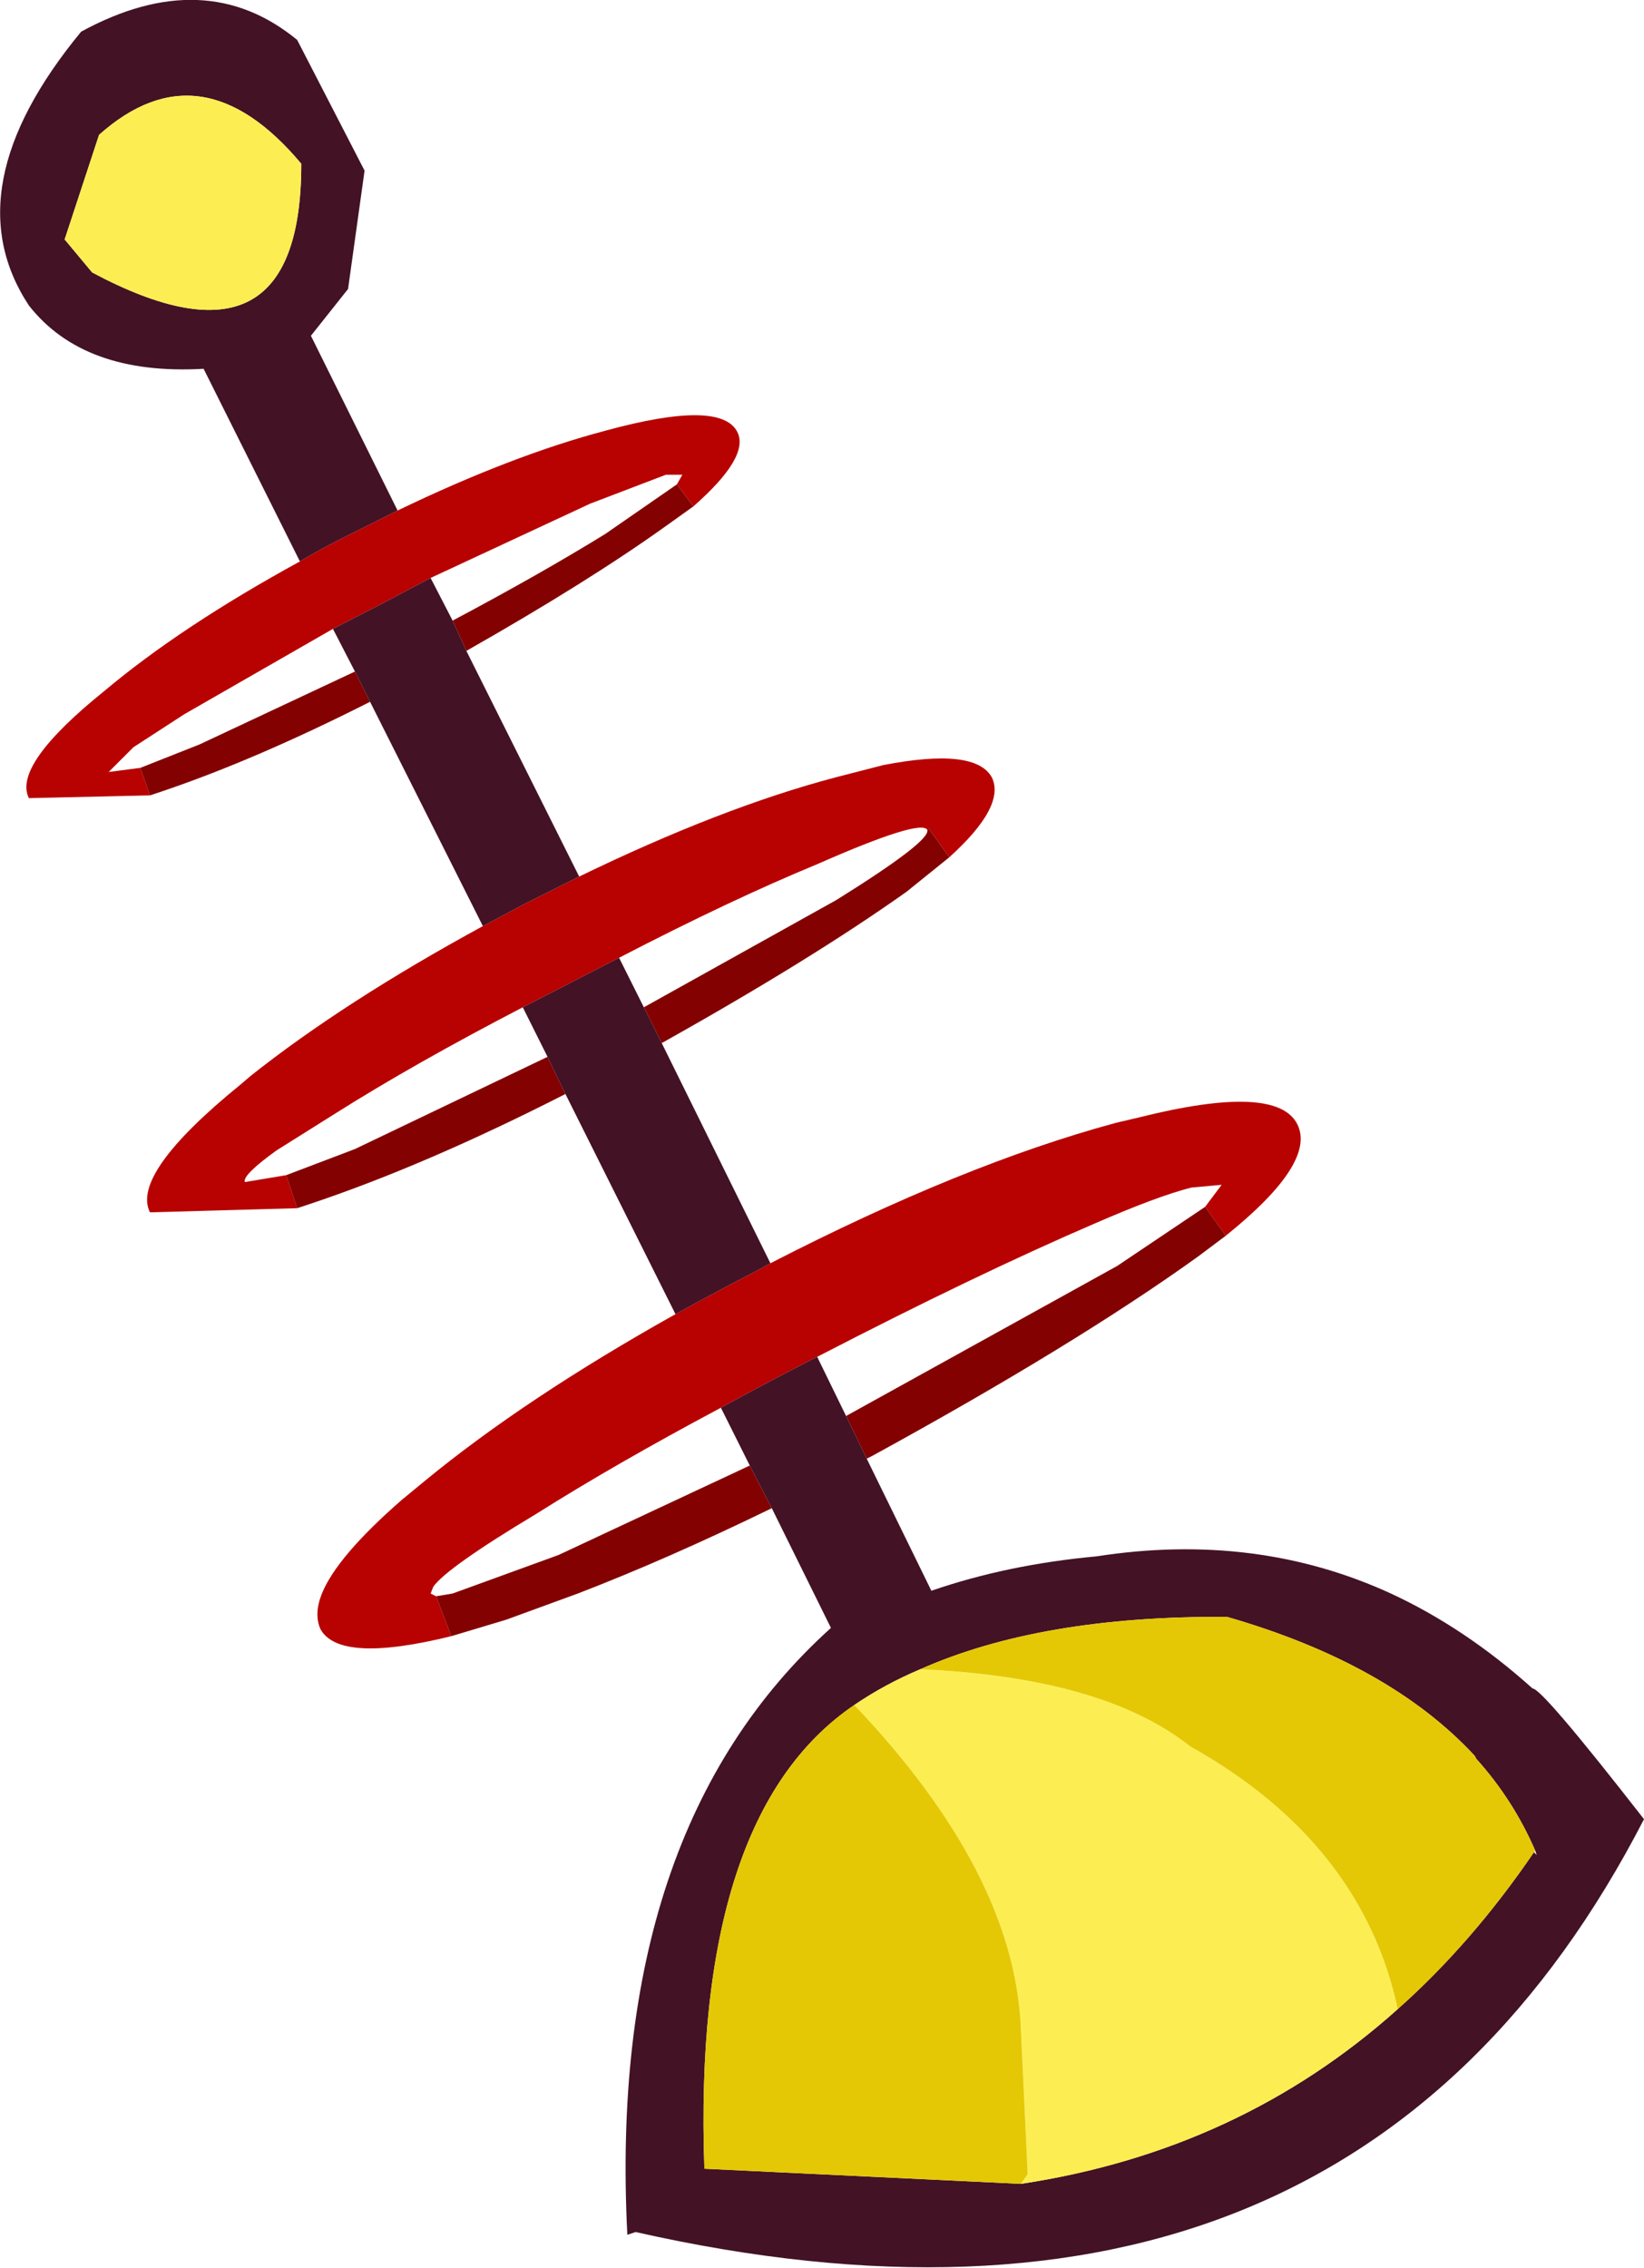
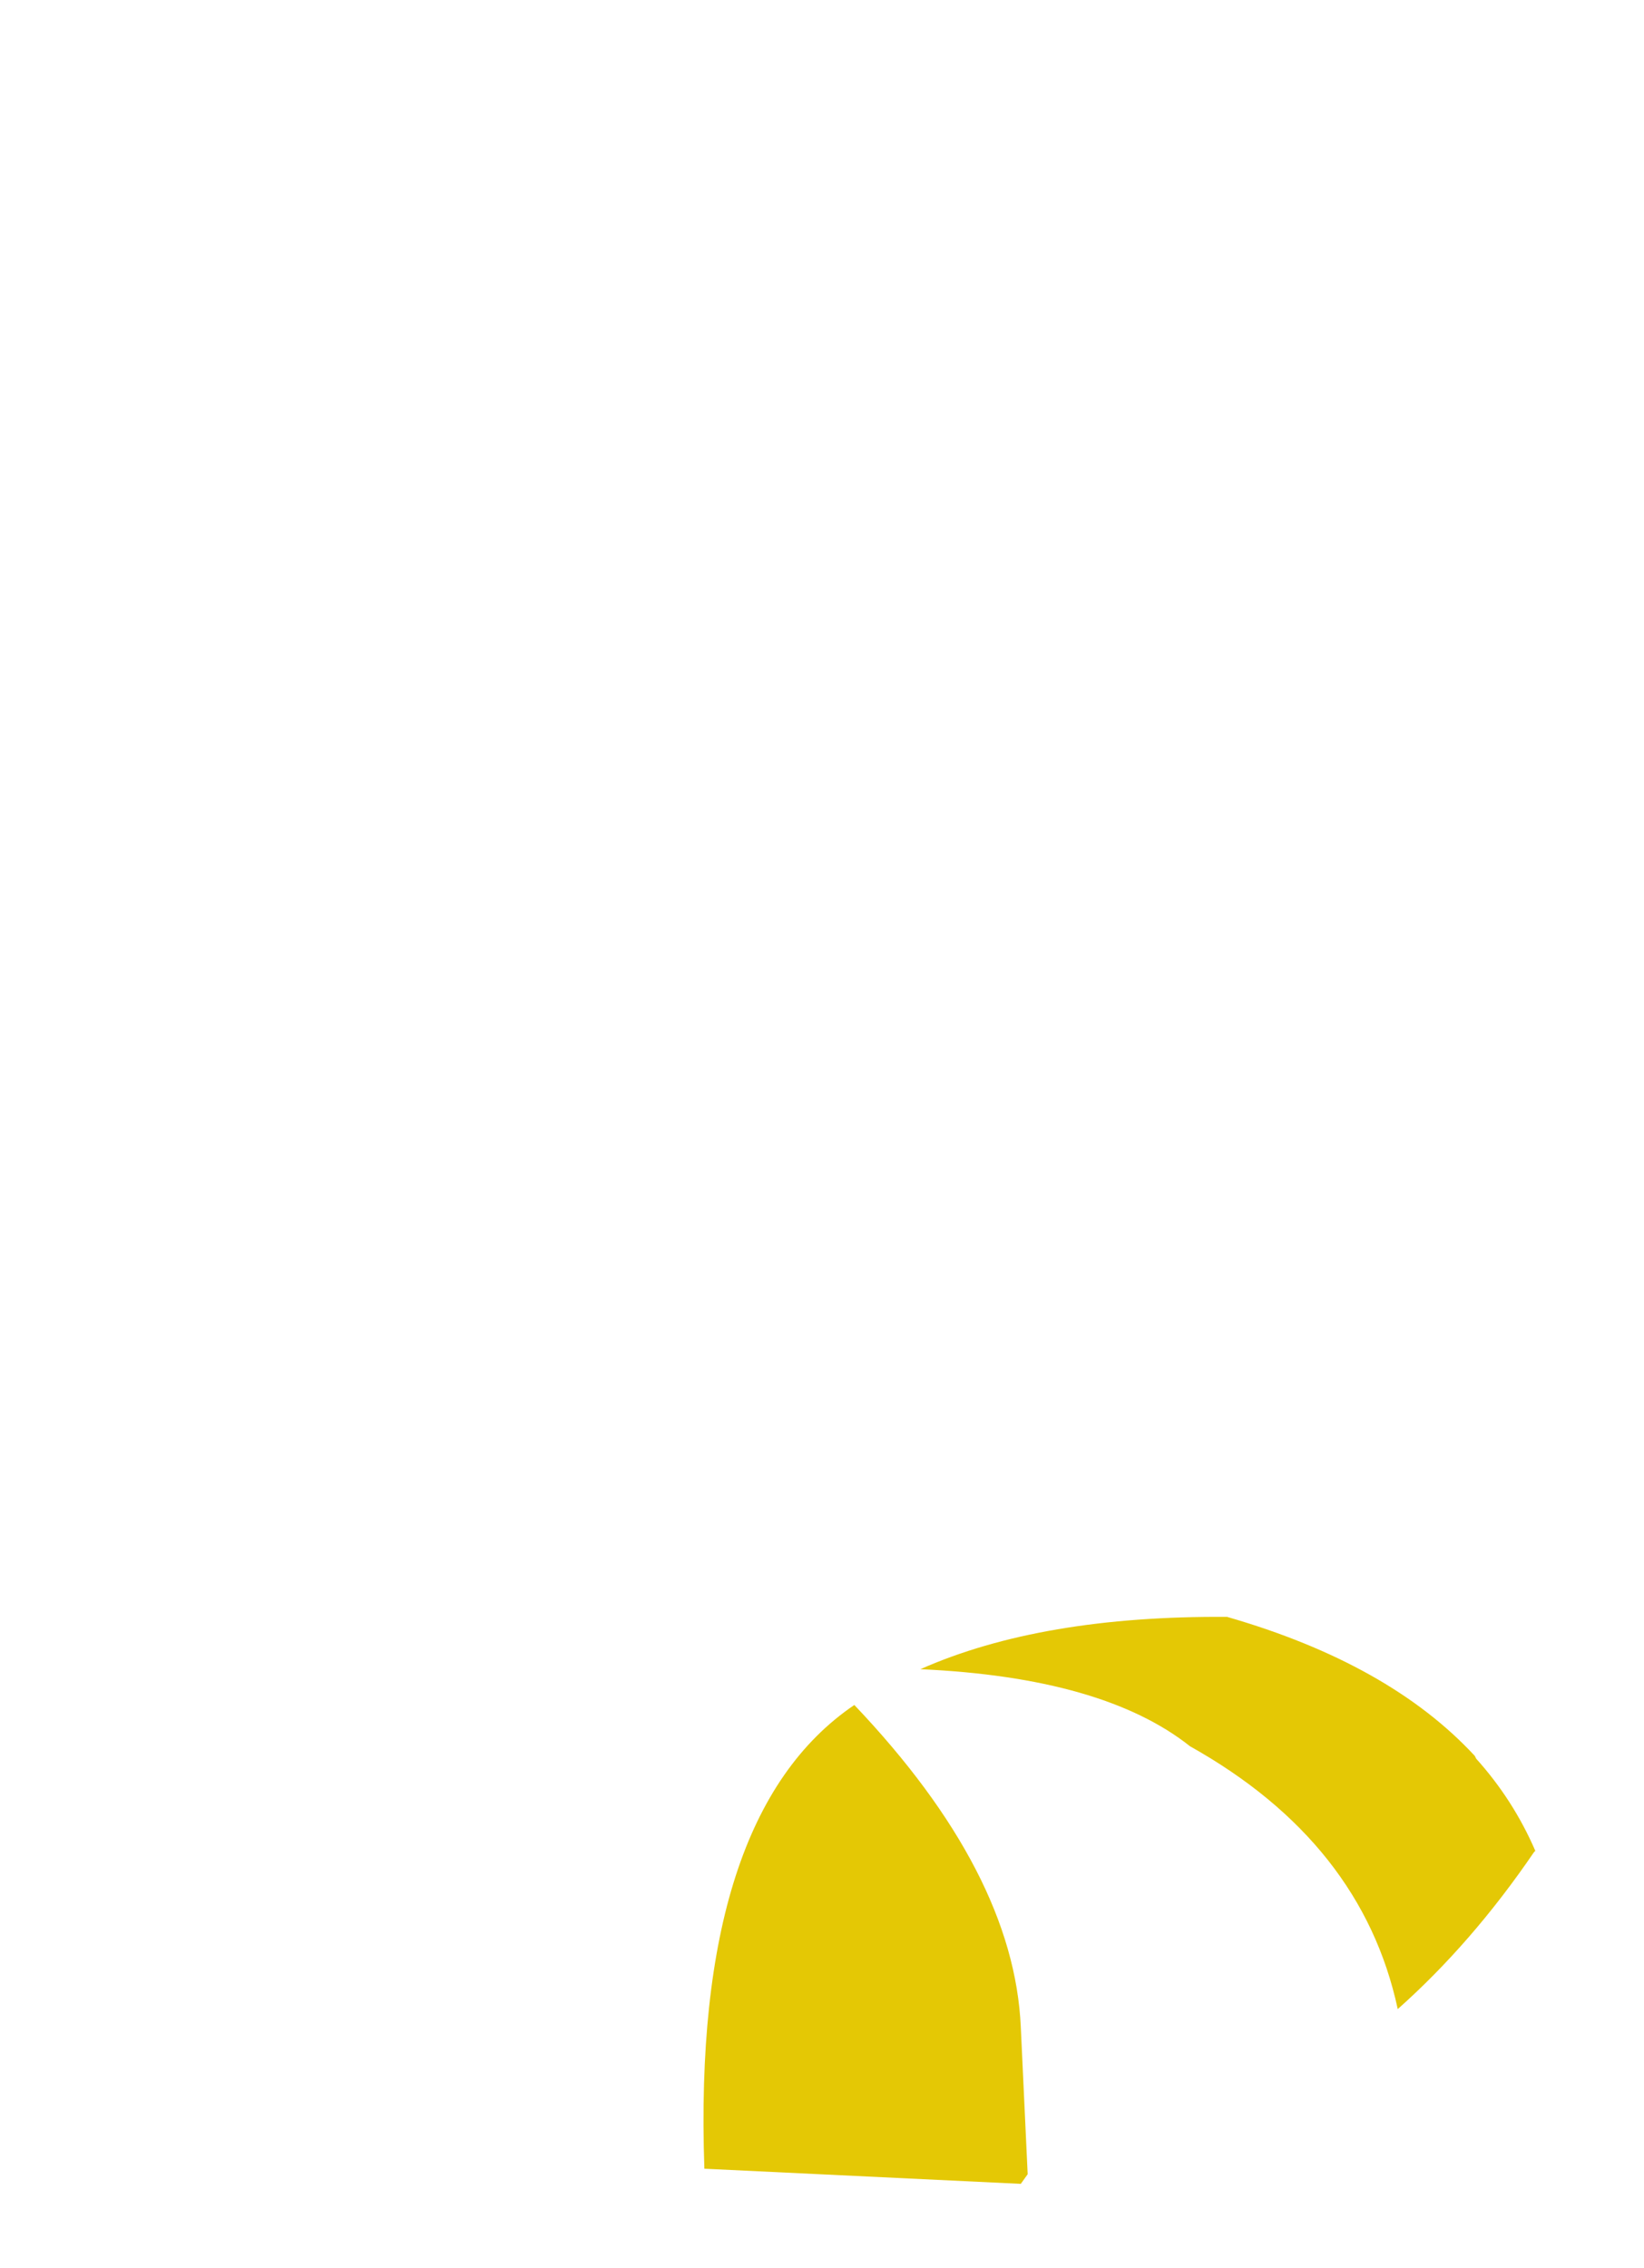
<svg xmlns="http://www.w3.org/2000/svg" height="82.4px" width="59.75px">
  <g transform="matrix(1.0, 0.0, 0.0, 1.0, 28.2, 38.65)">
-     <path d="M6.3 -7.5 L5.55 -8.55 5.5 -8.5 Q5.25 -8.9 1.5 -7.25 -1.65 -5.95 -5.7 -3.85 L-7.35 -3.0 -9.2 -2.05 Q-13.15 0.0 -16.0 1.8 L-18.15 3.15 Q-19.4 4.05 -19.3 4.3 L-17.8 4.05 -17.4 5.25 -22.75 5.4 Q-23.45 4.0 -19.45 0.75 L-19.1 0.45 Q-15.7 -2.25 -10.65 -5.0 L-9.15 -5.8 -7.15 -6.8 Q-2.0 -9.3 2.15 -10.4 L3.9 -10.85 Q7.25 -11.5 7.85 -10.4 8.35 -9.35 6.3 -7.5 M-13.75 -20.1 Q-9.6 -22.1 -6.2 -23.0 -2.0 -24.15 -1.4 -22.95 -0.95 -22.05 -3.0 -20.25 L-3.6 -21.05 -3.4 -21.4 -3.85 -21.4 -4.0 -21.4 -6.75 -20.35 -12.55 -17.65 -14.25 -16.75 -16.1 -15.8 -21.5 -12.7 -23.35 -11.5 -24.25 -10.6 -23.1 -10.75 -22.75 -9.75 -27.15 -9.65 Q-27.75 -10.85 -24.4 -13.55 -21.6 -15.9 -17.3 -18.25 -16.55 -18.7 -15.75 -19.1 L-13.75 -20.1 M-3.65 9.1 Q-2.3 8.35 -0.75 7.55 L-0.2 7.25 Q6.8 3.65 12.35 2.15 L13.2 1.95 Q18.2 0.7 18.95 2.2 19.65 3.6 16.35 6.25 L15.6 5.2 16.2 4.4 15.1 4.5 Q13.9 4.8 11.6 5.8 7.3 7.65 1.5 10.65 L1.3 10.75 Q-0.45 11.65 -2.0 12.5 -5.85 14.55 -8.7 16.35 -11.95 18.3 -12.45 19.0 L-12.55 19.25 -12.35 19.35 -11.8 20.8 Q-15.85 21.8 -16.55 20.55 -16.8 20.0 -16.5 19.25 -15.95 17.9 -13.6 15.85 L-12.75 15.15 Q-9.1 12.15 -3.65 9.1" fill="#b80101" fill-rule="evenodd" stroke="none" />
-     <path d="M-4.8 -2.05 L2.2 -5.95 Q5.65 -8.1 5.5 -8.5 L5.55 -8.55 6.3 -7.5 4.75 -6.25 Q1.3 -3.8 -4.15 -0.75 L-4.8 -2.05 M-3.0 -20.25 L-4.05 -19.5 Q-6.85 -17.5 -11.25 -15.0 L-11.75 -16.1 Q-8.55 -17.8 -6.2 -19.25 L-3.6 -21.05 -3.0 -20.25 M-17.4 5.25 L-17.8 4.05 -15.3 3.1 -8.3 -0.25 -7.65 1.1 Q-12.75 3.7 -16.95 5.1 L-17.4 5.25 M-22.75 -9.75 L-23.1 -10.75 -20.95 -11.6 -15.3 -14.25 -14.75 -13.15 Q-18.9 -11.05 -22.3 -9.9 L-22.75 -9.75 M-12.35 19.35 L-11.75 19.25 -7.9 17.85 -0.95 14.6 -0.15 16.15 Q-3.95 18.0 -7.2 19.25 L-9.8 20.2 -11.8 20.8 -12.35 19.35 M15.6 5.2 L16.35 6.25 15.35 7.0 Q10.9 10.2 3.5 14.25 L3.3 14.35 2.55 12.8 12.4 7.35 15.6 5.2" fill="#830101" fill-rule="evenodd" stroke="none" />
-     <path d="M-4.8 -2.05 L-4.15 -0.75 -0.2 7.25 -0.75 7.55 Q-2.3 8.35 -3.65 9.1 L-7.65 1.1 -8.3 -0.25 -9.2 -2.05 -7.35 -3.0 -5.7 -3.85 -4.8 -2.05 M-17.3 -18.25 L-20.8 -25.25 Q-25.15 -25.0 -27.15 -27.55 -29.95 -31.8 -25.25 -37.5 -20.75 -39.95 -17.4 -37.2 L-14.95 -32.45 -15.55 -28.15 -16.9 -26.45 -13.75 -20.1 -15.75 -19.1 Q-16.55 -18.7 -17.3 -18.25 M-11.25 -15.0 L-7.15 -6.8 -9.15 -5.8 -10.65 -5.0 -14.75 -13.15 -15.3 -14.25 -16.1 -15.8 -14.25 -16.75 -12.55 -17.65 -11.75 -16.1 -11.25 -15.0 M-24.6 -33.75 L-25.85 -29.95 -24.85 -28.75 Q-17.25 -24.7 -17.25 -32.7 -20.9 -37.05 -24.6 -33.75 M-0.15 16.15 L-0.95 14.6 -2.0 12.5 Q-0.45 11.65 1.3 10.75 L1.5 10.65 2.55 12.8 3.3 14.35 5.65 19.15 Q8.4 18.2 11.65 17.9 17.45 17.0 22.35 19.25 25.05 20.5 27.5 22.7 27.85 22.7 31.55 27.45 20.8 48.3 -5.1 42.45 L-5.4 42.55 Q-6.15 27.85 2.0 20.5 L-0.15 16.15 M5.25 22.0 Q3.95 22.55 2.85 23.3 -3.05 27.3 -2.6 40.15 L8.9 40.7 Q16.85 39.5 22.6 34.35 25.3 31.95 27.55 28.65 L27.65 28.75 27.6 28.6 Q26.8 26.75 25.45 25.25 L25.4 25.15 Q22.3 21.8 16.4 20.1 9.65 20.05 5.25 22.0" fill="#431225" fill-rule="evenodd" stroke="none" />
-     <path d="M-24.6 -33.75 Q-20.9 -37.05 -17.25 -32.7 -17.25 -24.7 -24.85 -28.75 L-25.85 -29.95 -24.6 -33.75 M2.85 23.3 Q3.95 22.55 5.25 22.0 11.9 22.3 15.05 24.8 21.3 28.3 22.6 34.35 16.85 39.5 8.9 40.7 L9.15 40.35 8.9 35.0 Q8.65 29.4 2.85 23.3" fill="#fcee52" fill-rule="evenodd" stroke="none" />
    <path d="M5.25 22.0 Q9.65 20.05 16.4 20.1 22.3 21.8 25.4 25.15 L25.45 25.25 Q26.8 26.75 27.6 28.6 L27.55 28.65 Q25.3 31.95 22.6 34.35 21.3 28.3 15.05 24.8 11.9 22.3 5.25 22.0 M8.9 40.7 L-2.6 40.15 Q-3.05 27.3 2.85 23.3 8.65 29.4 8.9 35.0 L9.15 40.35 8.9 40.7" fill="#e4c805" fill-rule="evenodd" stroke="none" />
  </g>
</svg>